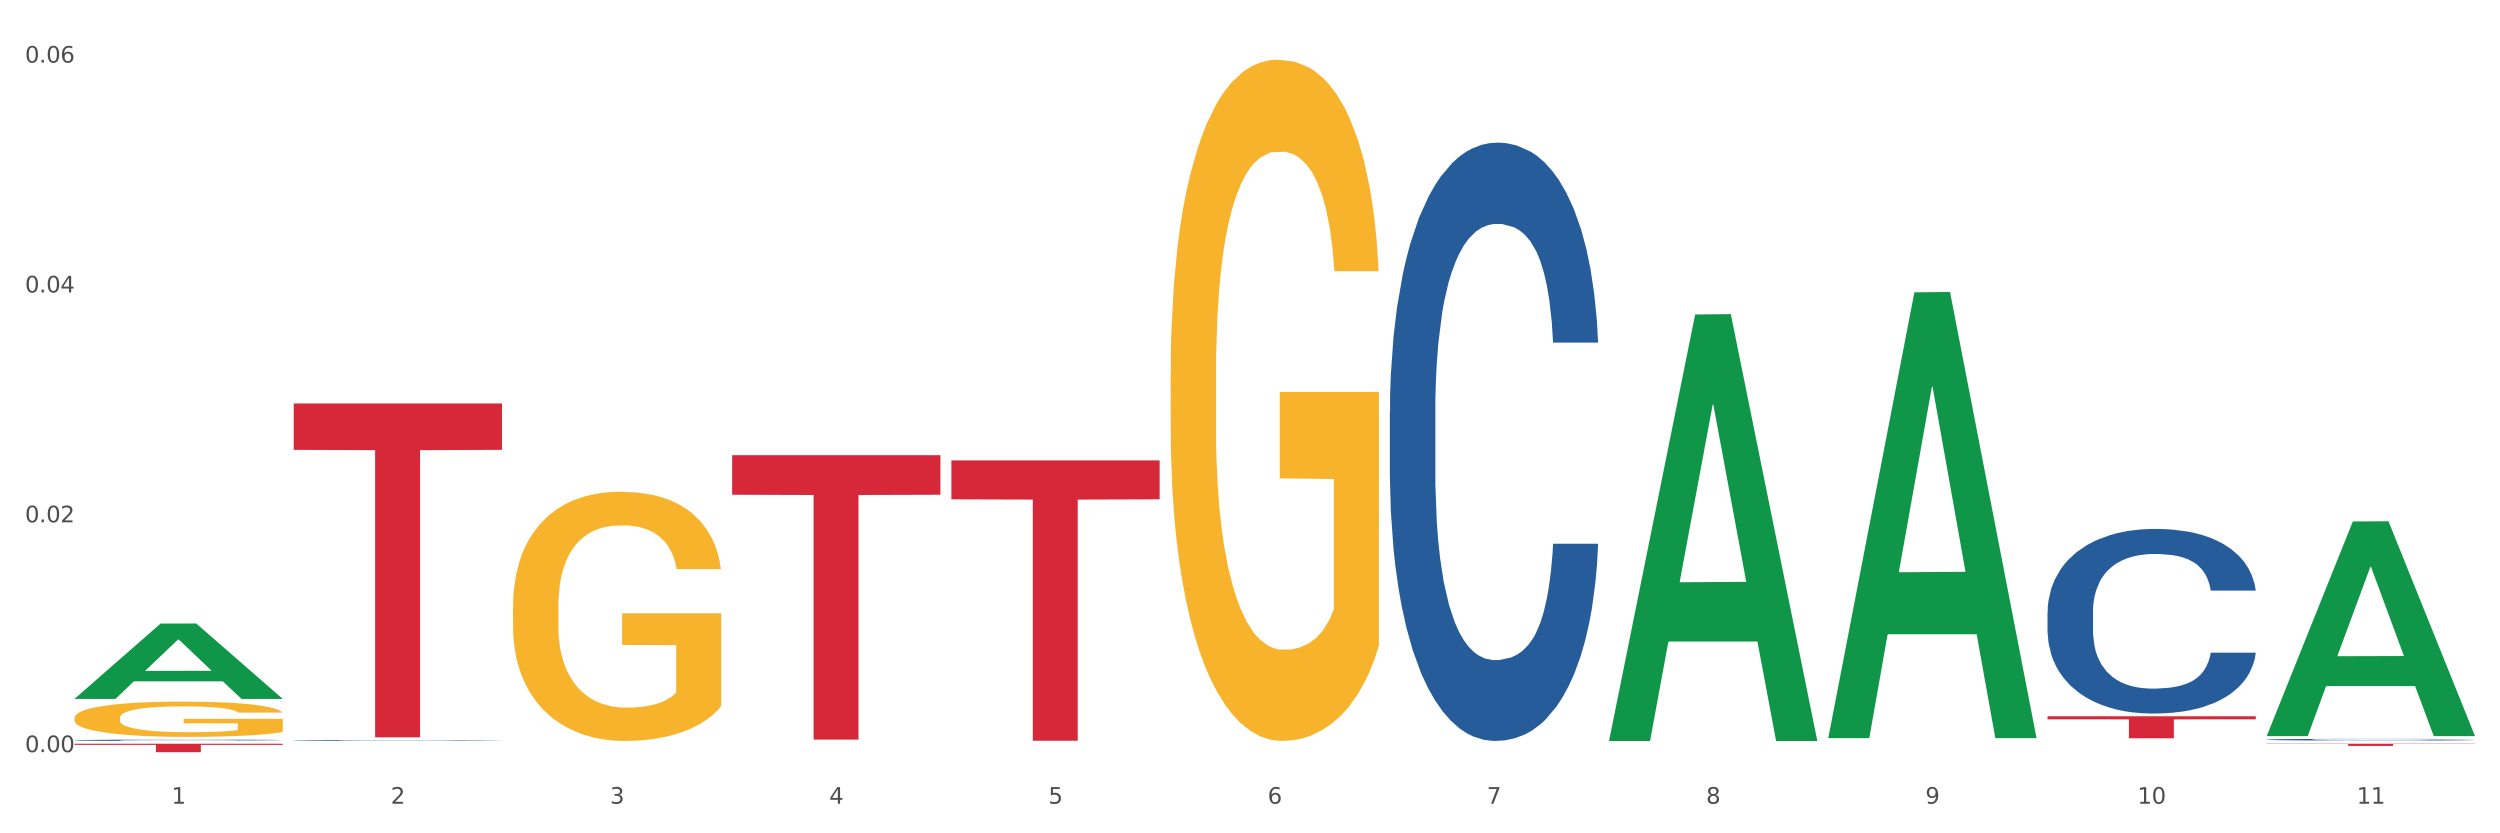
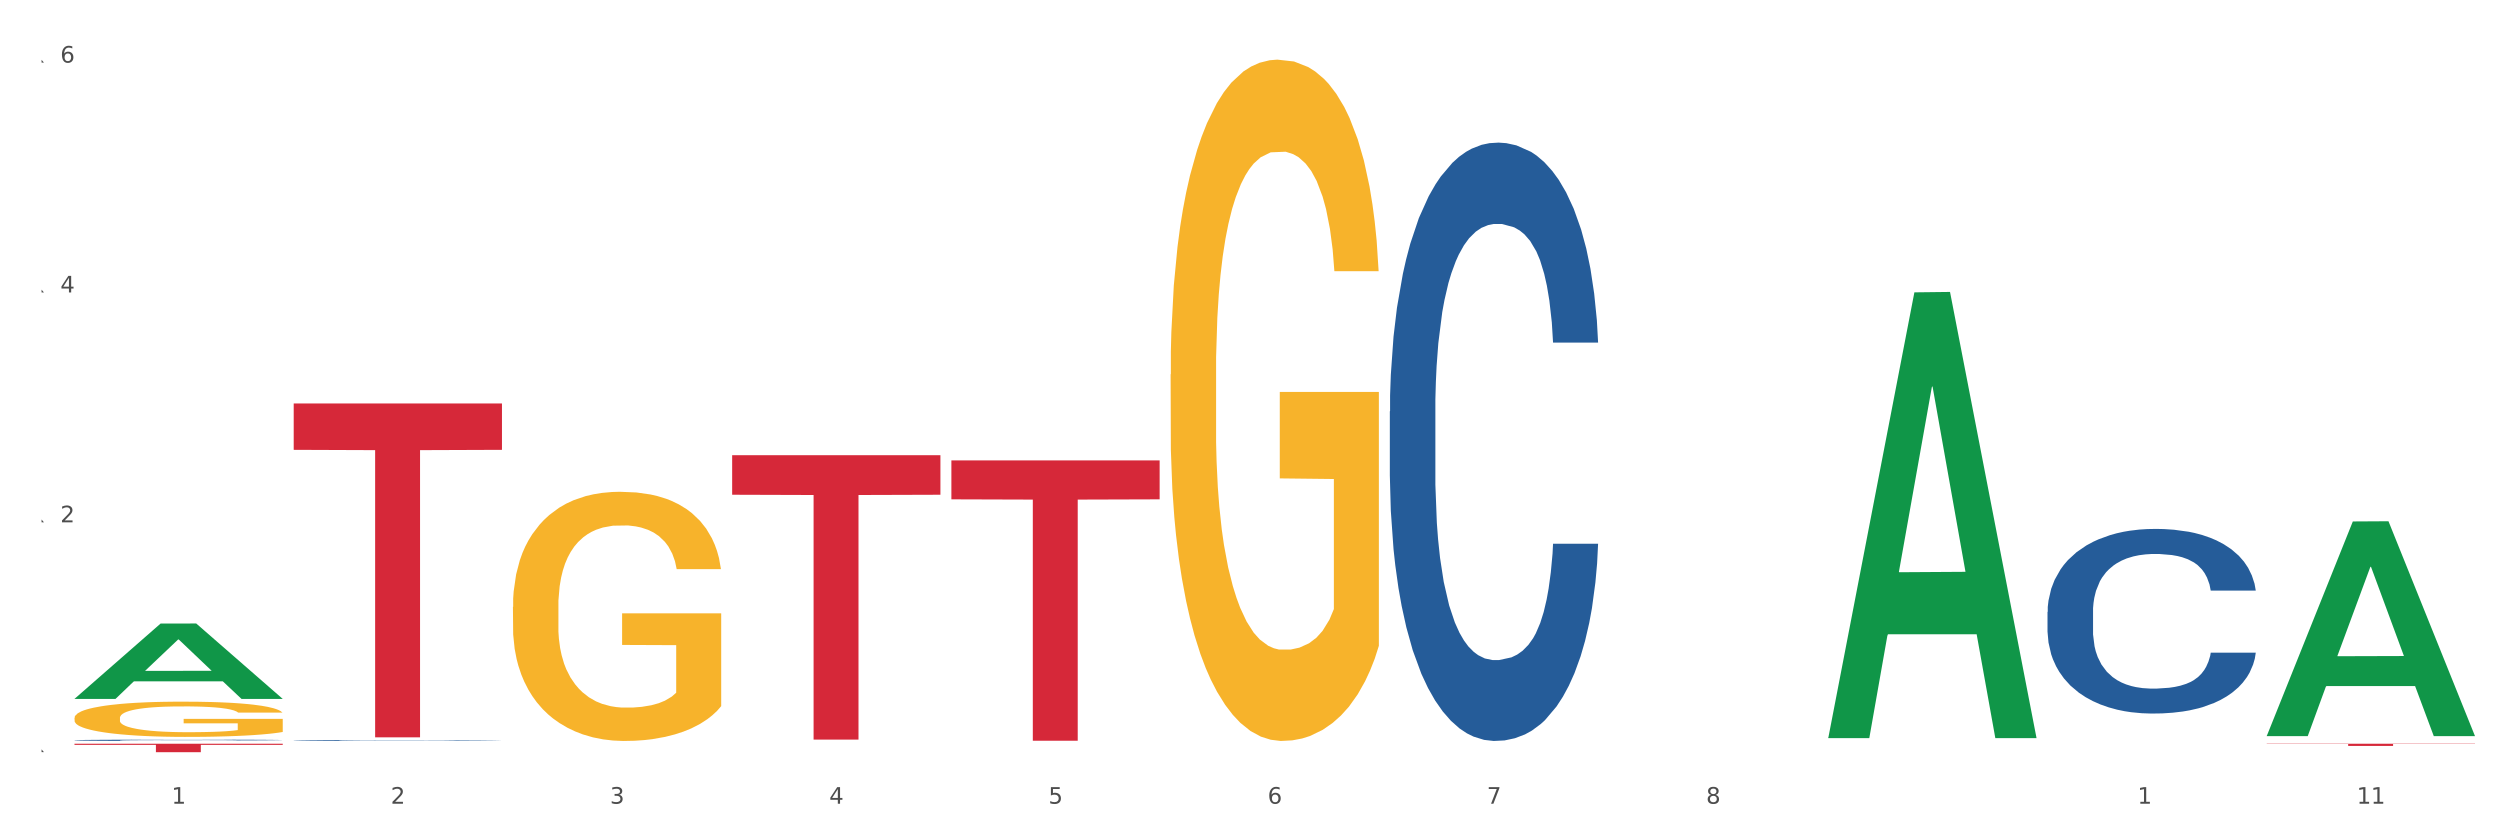
<svg xmlns="http://www.w3.org/2000/svg" xmlns:xlink="http://www.w3.org/1999/xlink" width="1080pt" height="360pt" viewBox="0 0 1080 360" version="1.1">
  <rect x="0" y="0" width="1080" height="360" fill="#333333" stroke="none" />
  <defs>
    <style type="text/css">*{stroke-linejoin: round; stroke-linecap: butt}</style>
  </defs>
  <g id="figure_1">
    <g id="patch_1">
      <path d="M 0 360  L 1080 360  L 1080 0  L 0 0  z " style="fill: #ffffff; stroke: #ffffff; stroke-linejoin: miter" />
    </g>
    <g id="axes_1">
      <g id="matplotlib.axis_1">
        <g id="xtick_1">
          <g id="text_1">
            <g style="fill: #4d4d4d" transform="translate(74.106 347.204) scale(0.096 -0.096)">
              <defs>
                <path id="DejaVuSans-31" d="M 794 531  L 1825 531  L 1825 4091  L 703 3866  L 703 4441  L 1819 4666  L 2450 4666  L 2450 531  L 3481 531  L 3481 0  L 794 0  L 794 531  z " transform="scale(0.016)" />
              </defs>
              <use xlink:href="#DejaVuSans-31" />
            </g>
          </g>
        </g>
        <g id="xtick_2">
          <g id="text_2">
            <g style="fill: #4d4d4d" transform="translate(168.812 347.204) scale(0.096 -0.096)">
              <defs>
                <path id="DejaVuSans-32" d="M 1228 531  L 3431 531  L 3431 0  L 469 0  L 469 531  Q 828 903 1448 1529  Q 2069 2156 2228 2338  Q 2531 2678 2651 2914  Q 2772 3150 2772 3378  Q 2772 3750 2511 3984  Q 2250 4219 1831 4219  Q 1534 4219 1204 4116  Q 875 4013 500 3803  L 500 4441  Q 881 4594 1212 4672  Q 1544 4750 1819 4750  Q 2544 4750 2975 4387  Q 3406 4025 3406 3419  Q 3406 3131 3298 2873  Q 3191 2616 2906 2266  Q 2828 2175 2409 1742  Q 1991 1309 1228 531  z " transform="scale(0.016)" />
              </defs>
              <use xlink:href="#DejaVuSans-32" />
            </g>
          </g>
        </g>
        <g id="xtick_3">
          <g id="text_3">
            <g style="fill: #4d4d4d" transform="translate(263.517 347.204) scale(0.096 -0.096)">
              <defs>
                <path id="DejaVuSans-33" d="M 2597 2516  Q 3050 2419 3304 2112  Q 3559 1806 3559 1356  Q 3559 666 3084 287  Q 2609 -91 1734 -91  Q 1441 -91 1130 -33  Q 819 25 488 141  L 488 750  Q 750 597 1062 519  Q 1375 441 1716 441  Q 2309 441 2620 675  Q 2931 909 2931 1356  Q 2931 1769 2642 2001  Q 2353 2234 1838 2234  L 1294 2234  L 1294 2753  L 1863 2753  Q 2328 2753 2575 2939  Q 2822 3125 2822 3475  Q 2822 3834 2567 4026  Q 2313 4219 1838 4219  Q 1578 4219 1281 4162  Q 984 4106 628 3988  L 628 4550  Q 988 4650 1302 4700  Q 1616 4750 1894 4750  Q 2613 4750 3031 4423  Q 3450 4097 3450 3541  Q 3450 3153 3228 2886  Q 3006 2619 2597 2516  z " transform="scale(0.016)" />
              </defs>
              <use xlink:href="#DejaVuSans-33" />
            </g>
          </g>
        </g>
        <g id="xtick_4">
          <g id="text_4">
            <g style="fill: #4d4d4d" transform="translate(358.223 347.204) scale(0.096 -0.096)">
              <defs>
                <path id="DejaVuSans-34" d="M 2419 4116  L 825 1625  L 2419 1625  L 2419 4116  z M 2253 4666  L 3047 4666  L 3047 1625  L 3713 1625  L 3713 1100  L 3047 1100  L 3047 0  L 2419 0  L 2419 1100  L 313 1100  L 313 1709  L 2253 4666  z " transform="scale(0.016)" />
              </defs>
              <use xlink:href="#DejaVuSans-34" />
            </g>
          </g>
        </g>
        <g id="xtick_5">
          <g id="text_5">
            <g style="fill: #4d4d4d" transform="translate(452.928 347.204) scale(0.096 -0.096)">
              <defs>
                <path id="DejaVuSans-35" d="M 691 4666  L 3169 4666  L 3169 4134  L 1269 4134  L 1269 2991  Q 1406 3038 1543 3061  Q 1681 3084 1819 3084  Q 2600 3084 3056 2656  Q 3513 2228 3513 1497  Q 3513 744 3044 326  Q 2575 -91 1722 -91  Q 1428 -91 1123 -41  Q 819 9 494 109  L 494 744  Q 775 591 1075 516  Q 1375 441 1709 441  Q 2250 441 2565 725  Q 2881 1009 2881 1497  Q 2881 1984 2565 2268  Q 2250 2553 1709 2553  Q 1456 2553 1204 2497  Q 953 2441 691 2322  L 691 4666  z " transform="scale(0.016)" />
              </defs>
              <use xlink:href="#DejaVuSans-35" />
            </g>
          </g>
        </g>
        <g id="xtick_6">
          <g id="text_6">
            <g style="fill: #4d4d4d" transform="translate(547.634 347.204) scale(0.096 -0.096)">
              <defs>
                <path id="DejaVuSans-36" d="M 2113 2584  Q 1688 2584 1439 2293  Q 1191 2003 1191 1497  Q 1191 994 1439 701  Q 1688 409 2113 409  Q 2538 409 2786 701  Q 3034 994 3034 1497  Q 3034 2003 2786 2293  Q 2538 2584 2113 2584  z M 3366 4563  L 3366 3988  Q 3128 4100 2886 4159  Q 2644 4219 2406 4219  Q 1781 4219 1451 3797  Q 1122 3375 1075 2522  Q 1259 2794 1537 2939  Q 1816 3084 2150 3084  Q 2853 3084 3261 2657  Q 3669 2231 3669 1497  Q 3669 778 3244 343  Q 2819 -91 2113 -91  Q 1303 -91 875 529  Q 447 1150 447 2328  Q 447 3434 972 4092  Q 1497 4750 2381 4750  Q 2619 4750 2861 4703  Q 3103 4656 3366 4563  z " transform="scale(0.016)" />
              </defs>
              <use xlink:href="#DejaVuSans-36" />
            </g>
          </g>
        </g>
        <g id="xtick_7">
          <g id="text_7">
            <g style="fill: #4d4d4d" transform="translate(642.339 347.204) scale(0.096 -0.096)">
              <defs>
                <path id="DejaVuSans-37" d="M 525 4666  L 3525 4666  L 3525 4397  L 1831 0  L 1172 0  L 2766 4134  L 525 4134  L 525 4666  z " transform="scale(0.016)" />
              </defs>
              <use xlink:href="#DejaVuSans-37" />
            </g>
          </g>
        </g>
        <g id="xtick_8">
          <g id="text_8">
            <g style="fill: #4d4d4d" transform="translate(737.044 347.204) scale(0.096 -0.096)">
              <defs>
                <path id="DejaVuSans-38" d="M 2034 2216  Q 1584 2216 1326 1975  Q 1069 1734 1069 1313  Q 1069 891 1326 650  Q 1584 409 2034 409  Q 2484 409 2743 651  Q 3003 894 3003 1313  Q 3003 1734 2745 1975  Q 2488 2216 2034 2216  z M 1403 2484  Q 997 2584 770 2862  Q 544 3141 544 3541  Q 544 4100 942 4425  Q 1341 4750 2034 4750  Q 2731 4750 3128 4425  Q 3525 4100 3525 3541  Q 3525 3141 3298 2862  Q 3072 2584 2669 2484  Q 3125 2378 3379 2068  Q 3634 1759 3634 1313  Q 3634 634 3220 271  Q 2806 -91 2034 -91  Q 1263 -91 848 271  Q 434 634 434 1313  Q 434 1759 690 2068  Q 947 2378 1403 2484  z M 1172 3481  Q 1172 3119 1398 2916  Q 1625 2713 2034 2713  Q 2441 2713 2670 2916  Q 2900 3119 2900 3481  Q 2900 3844 2670 4047  Q 2441 4250 2034 4250  Q 1625 4250 1398 4047  Q 1172 3844 1172 3481  z " transform="scale(0.016)" />
              </defs>
              <use xlink:href="#DejaVuSans-38" />
            </g>
          </g>
        </g>
        <g id="xtick_9">
          <g id="text_9">
            <g style="fill: #4d4d4d" transform="translate(831.75 347.204) scale(0.096 -0.096)">
              <defs>
-                 <path id="DejaVuSans-39" d="M 703 97  L 703 672  Q 941 559 1184 500  Q 1428 441 1663 441  Q 2288 441 2617 861  Q 2947 1281 2994 2138  Q 2813 1869 2534 1725  Q 2256 1581 1919 1581  Q 1219 1581 811 2004  Q 403 2428 403 3163  Q 403 3881 828 4315  Q 1253 4750 1959 4750  Q 2769 4750 3195 4129  Q 3622 3509 3622 2328  Q 3622 1225 3098 567  Q 2575 -91 1691 -91  Q 1453 -91 1209 -44  Q 966 3 703 97  z M 1959 2075  Q 2384 2075 2632 2365  Q 2881 2656 2881 3163  Q 2881 3666 2632 3958  Q 2384 4250 1959 4250  Q 1534 4250 1286 3958  Q 1038 3666 1038 3163  Q 1038 2656 1286 2365  Q 1534 2075 1959 2075  z " transform="scale(0.016)" />
-               </defs>
+                 </defs>
              <use xlink:href="#DejaVuSans-39" />
            </g>
          </g>
        </g>
        <g id="xtick_10">
          <g id="text_10">
            <g style="fill: #4d4d4d" transform="translate(923.401 347.204) scale(0.096 -0.096)">
              <defs>
-                 <path id="DejaVuSans-30" d="M 2034 4250  Q 1547 4250 1301 3770  Q 1056 3291 1056 2328  Q 1056 1369 1301 889  Q 1547 409 2034 409  Q 2525 409 2770 889  Q 3016 1369 3016 2328  Q 3016 3291 2770 3770  Q 2525 4250 2034 4250  z M 2034 4750  Q 2819 4750 3233 4129  Q 3647 3509 3647 2328  Q 3647 1150 3233 529  Q 2819 -91 2034 -91  Q 1250 -91 836 529  Q 422 1150 422 2328  Q 422 3509 836 4129  Q 1250 4750 2034 4750  z " transform="scale(0.016)" />
-               </defs>
+                 </defs>
              <use xlink:href="#DejaVuSans-31" />
              <use xlink:href="#DejaVuSans-30" transform="translate(63.623 0)" />
            </g>
          </g>
        </g>
        <g id="xtick_11">
          <g id="text_11">
            <g style="fill: #4d4d4d" transform="translate(1018.107 347.204) scale(0.096 -0.096)">
              <use xlink:href="#DejaVuSans-31" />
              <use xlink:href="#DejaVuSans-31" transform="translate(63.623 0)" />
            </g>
          </g>
        </g>
        <g id="xtick_12" />
        <g id="xtick_13" />
        <g id="xtick_14" />
        <g id="xtick_15" />
        <g id="xtick_16" />
        <g id="xtick_17" />
        <g id="xtick_18" />
        <g id="xtick_19" />
        <g id="xtick_20" />
        <g id="xtick_21" />
      </g>
      <g id="matplotlib.axis_2">
        <g id="ytick_1">
          <g id="text_12">
            <g style="fill: #4d4d4d" transform="translate(10.8 324.93) scale(0.096 -0.096)">
              <defs>
-                 <path id="DejaVuSans-2e" d="M 684 794  L 1344 794  L 1344 0  L 684 0  L 684 794  z " transform="scale(0.016)" />
+                 <path id="DejaVuSans-2e" d="M 684 794  L 1344 0  L 684 0  L 684 794  z " transform="scale(0.016)" />
              </defs>
              <use xlink:href="#DejaVuSans-30" />
              <use xlink:href="#DejaVuSans-2e" transform="translate(63.623 0)" />
              <use xlink:href="#DejaVuSans-30" transform="translate(95.41 0)" />
              <use xlink:href="#DejaVuSans-30" transform="translate(159.033 0)" />
            </g>
          </g>
        </g>
        <g id="ytick_2">
          <g id="text_13">
            <g style="fill: #4d4d4d" transform="translate(10.8 225.637) scale(0.096 -0.096)">
              <use xlink:href="#DejaVuSans-30" />
              <use xlink:href="#DejaVuSans-2e" transform="translate(63.623 0)" />
              <use xlink:href="#DejaVuSans-30" transform="translate(95.41 0)" />
              <use xlink:href="#DejaVuSans-32" transform="translate(159.033 0)" />
            </g>
          </g>
        </g>
        <g id="ytick_3">
          <g id="text_14">
            <g style="fill: #4d4d4d" transform="translate(10.8 126.344) scale(0.096 -0.096)">
              <use xlink:href="#DejaVuSans-30" />
              <use xlink:href="#DejaVuSans-2e" transform="translate(63.623 0)" />
              <use xlink:href="#DejaVuSans-30" transform="translate(95.41 0)" />
              <use xlink:href="#DejaVuSans-34" transform="translate(159.033 0)" />
            </g>
          </g>
        </g>
        <g id="ytick_4">
          <g id="text_15">
            <g style="fill: #4d4d4d" transform="translate(10.8 27.051) scale(0.096 -0.096)">
              <use xlink:href="#DejaVuSans-30" />
              <use xlink:href="#DejaVuSans-2e" transform="translate(63.623 0)" />
              <use xlink:href="#DejaVuSans-30" transform="translate(95.41 0)" />
              <use xlink:href="#DejaVuSans-36" transform="translate(159.033 0)" />
            </g>
          </g>
        </g>
        <g id="ytick_5" />
        <g id="ytick_6" />
        <g id="ytick_7" />
      </g>
      <g id="PolyCollection_1">
        <path d="M 32.175 301.873  L 32.268 301.842  L 69.369 269.377  L 84.766 269.347  L 122.145 301.934  L 104.337 301.934  L 96.267 294.346  L 57.96 294.346  L 57.682 294.468  L 49.891 301.934  L 32.175 301.934  L 32.175 301.873  L 62.783 289.817  L 91.444 289.787  L 77.253 276.293  L 77.067 276.231  L 76.882 276.323  L 62.691 289.787  L 62.783 289.817  L 32.175 301.873  z " clip-path="url(#p6d602a27f5)" style="fill: #109648" />
        <path d="M 221.586 262.193  L 221.692 262.095  L 221.692 258.556  L 221.905 255.508  L 222.967 248.134  L 224.56 242.039  L 225.729 238.794  L 226.897 236.14  L 228.278 233.485  L 229.978 230.732  L 233.058 226.701  L 234.97 224.637  L 237.307 222.474  L 241.556 219.328  L 244.636 217.558  L 247.823 216.083  L 253.028 214.314  L 256.427 213.527  L 260.038 212.937  L 264.394 212.544  L 267.686 212.446  L 274.91 212.741  L 281.07 213.625  L 284.045 214.314  L 287.869 215.493  L 289.887 216.28  L 293.18 217.853  L 296.579 219.918  L 298.916 221.687  L 302.421 225.03  L 305.077 228.373  L 307.52 232.502  L 308.794 235.353  L 309.75 238.008  L 310.6 241.055  L 311.45 245.873  L 292.33 245.873  L 291.586 242.432  L 290.418 239.187  L 288.718 236.041  L 287.231 234.075  L 284.682 231.617  L 282.345 230.044  L 279.902 228.864  L 276.928 227.881  L 274.591 227.39  L 271.298 226.996  L 264.818 227.095  L 260.463 227.881  L 257.489 228.864  L 255.577 229.749  L 253.878 230.732  L 251.966 232.109  L 249.735 234.173  L 248.142 236.041  L 246.548 238.401  L 245.274 240.761  L 244.105 243.513  L 243.149 246.463  L 242.406 249.511  L 241.768 253.247  L 241.237 259.44  L 241.237 272.91  L 241.45 275.957  L 241.981 279.988  L 242.618 283.036  L 243.68 286.674  L 244.636 289.132  L 246.442 292.671  L 248.46 295.62  L 250.054 297.488  L 251.647 299.061  L 254.409 301.224  L 257.489 302.994  L 260.145 304.076  L 263.756 305.059  L 266.199 305.452  L 268.324 305.649  L 273.529 305.649  L 277.246 305.354  L 281.389 304.665  L 284.576 303.781  L 287.231 302.699  L 290.206 300.929  L 292.118 299.258  L 292.118 278.71  L 268.749 278.612  L 268.749 264.946  L 311.556 264.946  L 311.556 305.059  L 309.75 307.123  L 307.732 308.991  L 305.608 310.663  L 302.421 312.727  L 298.597 314.694  L 295.198 316.07  L 291.586 317.25  L 287.338 318.331  L 281.814 319.314  L 278.415 319.708  L 274.166 320.003  L 269.174 320.101  L 264.818 319.904  L 260.57 319.413  L 256.108 318.528  L 251.753 317.25  L 248.46 315.972  L 245.167 314.399  L 241.662 312.334  L 238.9 310.368  L 236.776 308.598  L 234.439 306.337  L 231.89 303.387  L 229.978 300.733  L 228.278 297.98  L 226.472 294.441  L 225.198 291.393  L 223.923 287.559  L 223.179 284.707  L 222.33 280.283  L 221.692 274.089  L 221.586 262.193  z " clip-path="url(#p6d602a27f5)" style="fill: #f7b32b" />
        <path d="M 505.702 161.775  L 505.809 161.506  L 505.809 151.829  L 506.021 143.496  L 507.083 123.336  L 508.677 106.67  L 509.845 97.799  L 511.014 90.541  L 512.394 83.284  L 514.094 75.757  L 517.174 64.736  L 519.086 59.091  L 521.423 53.178  L 525.672 44.576  L 528.753 39.737  L 531.939 35.705  L 537.144 30.867  L 540.543 28.716  L 544.155 27.104  L 548.51 26.028  L 551.803 25.759  L 559.026 26.566  L 565.187 28.985  L 568.161 30.867  L 571.985 34.092  L 574.003 36.243  L 577.296 40.544  L 580.695 46.189  L 583.032 51.027  L 586.537 60.167  L 589.193 69.306  L 591.636 80.596  L 592.911 88.391  L 593.867 95.649  L 594.717 103.982  L 595.566 117.153  L 576.446 117.153  L 575.703 107.745  L 574.534 98.874  L 572.835 90.273  L 571.348 84.897  L 568.798 78.176  L 566.461 73.876  L 564.018 70.65  L 561.044 67.962  L 558.707 66.618  L 555.414 65.543  L 548.935 65.811  L 544.58 67.962  L 541.606 70.65  L 539.694 73.069  L 537.994 75.757  L 536.082 79.52  L 533.851 85.165  L 532.258 90.273  L 530.665 96.724  L 529.39 103.175  L 528.222 110.702  L 527.266 118.766  L 526.522 127.099  L 525.885 137.314  L 525.354 154.248  L 525.354 191.075  L 525.566 199.408  L 526.097 210.429  L 526.734 218.761  L 527.797 228.707  L 528.753 235.427  L 530.558 245.104  L 532.577 253.168  L 534.17 258.276  L 535.763 262.577  L 538.525 268.49  L 541.606 273.329  L 544.261 276.286  L 547.873 278.974  L 550.316 280.049  L 552.44 280.587  L 557.645 280.587  L 561.363 279.78  L 565.505 277.899  L 568.692 275.479  L 571.348 272.522  L 574.322 267.684  L 576.234 263.114  L 576.234 206.934  L 552.865 206.665  L 552.865 169.301  L 595.673 169.301  L 595.673 278.974  L 593.867 284.619  L 591.849 289.726  L 589.724 294.296  L 586.537 299.941  L 582.713 305.317  L 579.314 309.08  L 575.703 312.306  L 571.454 315.262  L 565.93 317.95  L 562.531 319.026  L 558.282 319.832  L 553.29 320.101  L 548.935 319.563  L 544.686 318.219  L 540.225 315.8  L 535.87 312.306  L 532.577 308.811  L 529.284 304.51  L 525.778 298.865  L 523.017 293.489  L 520.892 288.651  L 518.555 282.468  L 516.006 274.404  L 514.094 267.146  L 512.394 259.62  L 510.589 249.943  L 509.314 241.61  L 508.039 231.126  L 507.296 223.331  L 506.446 211.235  L 505.809 194.3  L 505.702 161.775  z " clip-path="url(#p6d602a27f5)" style="fill: #f7b32b" />
        <path d="M 32.175 321.283  L 122.145 321.283  L 122.145 321.793  L 86.754 321.796  L 86.754 324.95  L 67.353 324.95  L 67.353 321.796  L 32.175 321.793  L 32.175 321.286  L 32.175 321.283  z " clip-path="url(#p6d602a27f5)" style="fill: #d62839" />
        <path d="M 126.88 174.284  L 216.851 174.284  L 216.851 194.328  L 181.46 194.463  L 181.46 318.519  L 162.058 318.519  L 162.058 194.463  L 126.88 194.328  L 126.88 174.419  L 126.88 174.284  z " clip-path="url(#p6d602a27f5)" style="fill: #d62839" />
        <path d="M 316.291 196.654  L 406.262 196.654  L 406.262 213.728  L 370.871 213.843  L 370.871 319.513  L 351.469 319.513  L 351.469 213.843  L 316.291 213.728  L 316.291 196.77  L 316.291 196.654  z " clip-path="url(#p6d602a27f5)" style="fill: #d62839" />
        <path d="M 410.997 198.881  L 500.967 198.881  L 500.967 215.713  L 465.576 215.827  L 465.576 319.999  L 446.175 319.999  L 446.175 215.827  L 410.997 215.713  L 410.997 198.995  L 410.997 198.881  z " clip-path="url(#p6d602a27f5)" style="fill: #d62839" />
-         <path d="M 884.524 309.441  L 974.495 309.441  L 974.495 310.76  L 939.103 310.769  L 939.103 318.935  L 919.702 318.935  L 919.702 310.769  L 884.524 310.76  L 884.524 309.45  L 884.524 309.441  z " clip-path="url(#p6d602a27f5)" style="fill: #d62839" />
        <path d="M 979.23 321.283  L 1069.2 321.283  L 1069.2 321.417  L 1033.809 321.418  L 1033.809 322.25  L 1014.408 322.25  L 1014.408 321.418  L 979.23 321.417  L 979.23 321.284  L 979.23 321.283  z " clip-path="url(#p6d602a27f5)" style="fill: #d62839" />
        <path d="M 32.175 310.152  L 32.281 310.138  L 32.281 309.637  L 32.494 309.206  L 33.556 308.164  L 35.149 307.301  L 36.318 306.843  L 37.486 306.467  L 38.867 306.092  L 40.567 305.702  L 43.647 305.132  L 45.559 304.84  L 47.896 304.534  L 52.145 304.089  L 55.225 303.839  L 58.412 303.631  L 63.617 303.38  L 67.016 303.269  L 70.627 303.186  L 74.983 303.13  L 78.275 303.116  L 85.499 303.158  L 91.659 303.283  L 94.634 303.38  L 98.458 303.547  L 100.476 303.658  L 103.769 303.881  L 107.168 304.173  L 109.505 304.423  L 113.01 304.896  L 115.666 305.369  L 118.109 305.953  L 119.383 306.356  L 120.339 306.731  L 121.189 307.162  L 122.039 307.844  L 102.919 307.844  L 102.175 307.357  L 101.007 306.898  L 99.307 306.453  L 97.82 306.175  L 95.271 305.828  L 92.934 305.605  L 90.491 305.438  L 87.517 305.299  L 85.18 305.23  L 81.887 305.174  L 75.407 305.188  L 71.052 305.299  L 68.078 305.438  L 66.166 305.563  L 64.467 305.702  L 62.555 305.897  L 60.324 306.189  L 58.731 306.453  L 57.137 306.787  L 55.863 307.121  L 54.694 307.51  L 53.738 307.927  L 52.995 308.358  L 52.357 308.887  L 51.826 309.763  L 51.826 311.668  L 52.039 312.099  L 52.57 312.669  L 53.207 313.1  L 54.269 313.614  L 55.225 313.962  L 57.031 314.462  L 59.049 314.879  L 60.643 315.144  L 62.236 315.366  L 64.998 315.672  L 68.078 315.922  L 70.734 316.075  L 74.345 316.214  L 76.788 316.27  L 78.913 316.298  L 84.118 316.298  L 87.835 316.256  L 91.978 316.159  L 95.165 316.034  L 97.82 315.881  L 100.795 315.63  L 102.707 315.394  L 102.707 312.488  L 79.338 312.474  L 79.338 310.541  L 122.145 310.541  L 122.145 316.214  L 120.339 316.506  L 118.321 316.771  L 116.197 317.007  L 113.01 317.299  L 109.186 317.577  L 105.787 317.772  L 102.175 317.939  L 97.927 318.091  L 92.403 318.231  L 89.004 318.286  L 84.755 318.328  L 79.763 318.342  L 75.407 318.314  L 71.159 318.244  L 66.697 318.119  L 62.342 317.939  L 59.049 317.758  L 55.756 317.535  L 52.251 317.243  L 49.489 316.965  L 47.365 316.715  L 45.028 316.395  L 42.479 315.978  L 40.567 315.603  L 38.867 315.213  L 37.061 314.713  L 35.787 314.282  L 34.512 313.739  L 33.768 313.336  L 32.919 312.71  L 32.281 311.834  L 32.175 310.152  z " clip-path="url(#p6d602a27f5)" style="fill: #f7b32b" />
        <path d="M 884.524 264.328  L 884.631 264.256  L 884.631 262.216  L 884.95 259.447  L 886.12 254.348  L 887.608 250.486  L 890.161 245.969  L 891.543 244.075  L 893.351 241.963  L 897.073 238.538  L 901.327 235.624  L 904.305 234.022  L 906.538 233.002  L 911.537 231.18  L 914.408 230.379  L 917.386 229.723  L 919.938 229.286  L 924.192 228.776  L 927.595 228.558  L 931.53 228.485  L 934.827 228.558  L 939.187 228.849  L 945.568 229.723  L 948.014 230.233  L 951.311 231.107  L 954.714 232.273  L 957.479 233.439  L 960.669 235.114  L 963.966 237.3  L 967.157 240.068  L 969.39 242.618  L 971.198 245.314  L 972.793 248.592  L 973.963 252.162  L 974.495 255.149  L 955.033 255.149  L 954.501 252.453  L 953.438 249.539  L 952.374 247.572  L 951.204 245.969  L 949.396 244.148  L 947.801 242.982  L 945.143 241.598  L 942.697 240.724  L 940.676 240.214  L 938.23 239.777  L 933.019 239.34  L 929.297 239.34  L 926.957 239.486  L 924.086 239.85  L 921.64 240.36  L 918.768 241.234  L 916.535 242.181  L 914.302 243.42  L 913.026 244.294  L 911.111 245.897  L 909.835 247.208  L 908.134 249.466  L 907.176 251.069  L 905.475 255.222  L 904.73 258.282  L 904.411 260.394  L 904.199 262.726  L 904.199 274.091  L 904.837 279.19  L 905.368 281.376  L 906.219 283.853  L 907.814 287.058  L 910.154 290.191  L 912.6 292.45  L 914.621 293.834  L 916.535 294.854  L 918.449 295.655  L 920.789 296.384  L 922.703 296.821  L 925.575 297.258  L 928.978 297.476  L 931.636 297.476  L 937.06 297.112  L 939.506 296.748  L 941.846 296.238  L 944.398 295.437  L 946.419 294.562  L 947.589 293.907  L 949.503 292.522  L 950.992 291.065  L 952.268 289.39  L 953.119 287.933  L 954.076 285.747  L 954.82 283.27  L 955.033 281.959  L 974.495 281.959  L 974.069 284.581  L 973.325 287.131  L 971.836 290.555  L 970.666 292.522  L 968.858 294.927  L 966.944 296.966  L 964.285 299.225  L 961.839 300.9  L 959.287 302.358  L 956.522 303.669  L 951.523 305.49  L 949.715 306  L 945.887 306.874  L 942.909 307.384  L 938.549 307.894  L 934.082 308.186  L 929.403 308.259  L 925.256 308.113  L 920.683 307.676  L 917.811 307.239  L 914.621 306.583  L 910.899 305.563  L 907.389 304.325  L 904.092 302.868  L 901.008 301.192  L 898.137 299.298  L 894.415 296.165  L 891.65 293.105  L 889.629 290.264  L 888.246 287.86  L 886.864 284.8  L 886.12 282.687  L 884.95 277.588  L 884.524 272.852  L 884.524 264.328  z " clip-path="url(#p6d602a27f5)" style="fill: #255c99" />
        <path d="M 600.408 177.752  L 600.514 177.516  L 600.514 170.906  L 600.833 161.935  L 602.003 145.41  L 603.492 132.899  L 606.044 118.262  L 607.427 112.125  L 609.235 105.279  L 612.957 94.183  L 617.211 84.741  L 620.189 79.547  L 622.422 76.242  L 627.42 70.34  L 630.292 67.744  L 633.269 65.619  L 635.822 64.203  L 640.076 62.55  L 643.479 61.842  L 647.414 61.606  L 650.71 61.842  L 655.071 62.786  L 661.451 65.619  L 663.897 67.272  L 667.194 70.104  L 670.597 73.881  L 673.362 77.659  L 676.553 83.088  L 679.85 90.17  L 683.04 99.141  L 685.273 107.403  L 687.081 116.138  L 688.677 126.761  L 689.846 138.328  L 690.378 148.007  L 670.916 148.007  L 670.385 139.272  L 669.321 129.83  L 668.258 123.456  L 667.088 118.262  L 665.28 112.361  L 663.685 108.584  L 661.026 104.098  L 658.58 101.265  L 656.559 99.613  L 654.113 98.197  L 648.902 96.78  L 645.18 96.78  L 642.841 97.252  L 639.969 98.433  L 637.523 100.085  L 634.652 102.918  L 632.419 105.987  L 630.185 110  L 628.909 112.833  L 626.995 118.026  L 625.719 122.275  L 624.017 129.594  L 623.06 134.787  L 621.358 148.243  L 620.614 158.158  L 620.295 165.004  L 620.082 172.558  L 620.082 209.385  L 620.72 225.91  L 621.252 232.992  L 622.103 241.018  L 623.698 251.405  L 626.038 261.556  L 628.484 268.874  L 630.504 273.359  L 632.419 276.664  L 634.333 279.261  L 636.672 281.622  L 638.587 283.038  L 641.458 284.455  L 644.861 285.163  L 647.52 285.163  L 652.944 283.982  L 655.39 282.802  L 657.729 281.15  L 660.282 278.553  L 662.302 275.72  L 663.472 273.595  L 665.386 269.11  L 666.875 264.389  L 668.151 258.959  L 669.002 254.238  L 669.959 247.156  L 670.704 239.129  L 670.916 234.88  L 690.378 234.88  L 689.953 243.379  L 689.208 251.641  L 687.719 262.736  L 686.55 269.11  L 684.742 276.9  L 682.827 283.51  L 680.169 290.828  L 677.723 296.258  L 675.17 300.979  L 672.405 305.229  L 667.407 311.13  L 665.599 312.783  L 661.771 315.616  L 658.793 317.268  L 654.433 318.921  L 649.966 319.865  L 645.287 320.101  L 641.139 319.629  L 636.566 318.212  L 633.695 316.796  L 630.504 314.671  L 626.782 311.366  L 623.273 307.353  L 619.976 302.632  L 616.892 297.202  L 614.02 291.065  L 610.298 280.914  L 607.533 270.999  L 605.513 261.792  L 604.13 254.002  L 602.748 244.087  L 602.003 237.241  L 600.833 220.716  L 600.408 205.372  L 600.408 177.752  z " clip-path="url(#p6d602a27f5)" style="fill: #255c99" />
        <path d="M 126.88 319.881  L 126.987 319.881  L 126.987 319.87  L 127.306 319.856  L 128.476 319.831  L 129.965 319.812  L 132.517 319.789  L 133.899 319.779  L 135.707 319.769  L 139.43 319.752  L 143.683 319.737  L 146.661 319.729  L 148.894 319.724  L 153.893 319.715  L 156.764 319.711  L 159.742 319.708  L 162.294 319.705  L 166.548 319.703  L 169.951 319.702  L 173.886 319.701  L 177.183 319.702  L 181.543 319.703  L 187.924 319.708  L 190.37 319.71  L 193.667 319.714  L 197.07 319.72  L 199.835 319.726  L 203.025 319.735  L 206.322 319.746  L 209.513 319.759  L 211.746 319.772  L 213.554 319.786  L 215.149 319.802  L 216.319 319.82  L 216.851 319.835  L 197.389 319.835  L 196.857 319.821  L 195.794 319.807  L 194.73 319.797  L 193.561 319.789  L 191.753 319.78  L 190.157 319.774  L 187.499 319.767  L 185.053 319.763  L 183.032 319.76  L 180.586 319.758  L 175.375 319.756  L 171.653 319.756  L 169.313 319.756  L 166.442 319.758  L 163.996 319.761  L 161.124 319.765  L 158.891 319.77  L 156.658 319.776  L 155.382 319.781  L 153.467 319.789  L 152.191 319.795  L 150.49 319.806  L 149.533 319.814  L 147.831 319.835  L 147.087 319.851  L 146.768 319.861  L 146.555 319.873  L 146.555 319.93  L 147.193 319.955  L 147.725 319.966  L 148.575 319.979  L 150.171 319.995  L 152.51 320.01  L 154.956 320.022  L 156.977 320.029  L 158.891 320.034  L 160.805 320.038  L 163.145 320.041  L 165.059 320.044  L 167.931 320.046  L 171.334 320.047  L 173.993 320.047  L 179.416 320.045  L 181.862 320.043  L 184.202 320.041  L 186.754 320.037  L 188.775 320.032  L 189.945 320.029  L 191.859 320.022  L 193.348 320.015  L 194.624 320.006  L 195.475 319.999  L 196.432 319.988  L 197.176 319.976  L 197.389 319.969  L 216.851 319.969  L 216.425 319.982  L 215.681 319.995  L 214.192 320.012  L 213.022 320.022  L 211.214 320.034  L 209.3 320.044  L 206.641 320.056  L 204.195 320.064  L 201.643 320.071  L 198.878 320.078  L 193.88 320.087  L 192.072 320.09  L 188.243 320.094  L 185.265 320.097  L 180.905 320.099  L 176.439 320.101  L 171.759 320.101  L 167.612 320.1  L 163.039 320.098  L 160.167 320.096  L 156.977 320.093  L 153.255 320.087  L 149.745 320.081  L 146.448 320.074  L 143.364 320.066  L 140.493 320.056  L 136.771 320.04  L 134.006 320.025  L 131.985 320.011  L 130.603 319.999  L 129.22 319.983  L 128.476 319.973  L 127.306 319.947  L 126.88 319.924  L 126.88 319.881  z " clip-path="url(#p6d602a27f5)" style="fill: #255c99" />
        <path d="M 32.175 319.783  L 32.281 319.783  L 32.281 319.768  L 32.6 319.748  L 33.77 319.711  L 35.259 319.683  L 37.811 319.65  L 39.194 319.637  L 41.002 319.621  L 44.724 319.597  L 48.978 319.575  L 51.956 319.564  L 54.189 319.557  L 59.187 319.543  L 62.059 319.538  L 65.036 319.533  L 67.589 319.53  L 71.843 319.526  L 75.246 319.524  L 79.181 319.524  L 82.477 319.524  L 86.838 319.526  L 93.219 319.533  L 95.665 319.536  L 98.961 319.543  L 102.365 319.551  L 105.13 319.56  L 108.32 319.572  L 111.617 319.588  L 114.807 319.608  L 117.041 319.626  L 118.848 319.646  L 120.444 319.669  L 121.613 319.695  L 122.145 319.717  L 102.684 319.717  L 102.152 319.697  L 101.088 319.676  L 100.025 319.662  L 98.855 319.65  L 97.047 319.637  L 95.452 319.629  L 92.793 319.619  L 90.347 319.612  L 88.327 319.609  L 85.881 319.606  L 80.67 319.602  L 76.947 319.602  L 74.608 319.603  L 71.736 319.606  L 69.29 319.61  L 66.419 319.616  L 64.186 319.623  L 61.952 319.632  L 60.676 319.638  L 58.762 319.65  L 57.486 319.659  L 55.784 319.676  L 54.827 319.687  L 53.126 319.717  L 52.381 319.739  L 52.062 319.755  L 51.849 319.772  L 51.849 319.854  L 52.487 319.891  L 53.019 319.906  L 53.87 319.924  L 55.465 319.948  L 57.805 319.97  L 60.251 319.987  L 62.271 319.997  L 64.186 320.004  L 66.1 320.01  L 68.44 320.015  L 70.354 320.018  L 73.225 320.021  L 76.628 320.023  L 79.287 320.023  L 84.711 320.02  L 87.157 320.018  L 89.496 320.014  L 92.049 320.008  L 94.069 320.002  L 95.239 319.997  L 97.153 319.987  L 98.642 319.977  L 99.919 319.964  L 100.769 319.954  L 101.726 319.938  L 102.471 319.92  L 102.684 319.911  L 122.145 319.911  L 121.72 319.93  L 120.975 319.948  L 119.487 319.973  L 118.317 319.987  L 116.509 320.004  L 114.595 320.019  L 111.936 320.036  L 109.49 320.048  L 106.937 320.058  L 104.172 320.068  L 99.174 320.081  L 97.366 320.085  L 93.538 320.091  L 90.56 320.095  L 86.2 320.098  L 81.733 320.1  L 77.054 320.101  L 72.906 320.1  L 68.333 320.097  L 65.462 320.094  L 62.271 320.089  L 58.549 320.081  L 55.04 320.072  L 51.743 320.062  L 48.659 320.05  L 45.788 320.036  L 42.065 320.013  L 39.3 319.991  L 37.28 319.971  L 35.897 319.953  L 34.515 319.931  L 33.77 319.916  L 32.6 319.879  L 32.175 319.845  L 32.175 319.783  z " clip-path="url(#p6d602a27f5)" style="fill: #255c99" />
-         <path d="M 979.23 319.519  L 979.336 319.518  L 979.336 319.499  L 979.655 319.473  L 980.825 319.426  L 982.314 319.39  L 984.866 319.347  L 986.249 319.33  L 988.057 319.31  L 991.779 319.278  L 996.033 319.251  L 999.01 319.236  L 1001.244 319.226  L 1006.242 319.209  L 1009.114 319.201  L 1012.091 319.195  L 1014.644 319.191  L 1018.898 319.186  L 1022.301 319.184  L 1026.236 319.184  L 1029.532 319.184  L 1033.893 319.187  L 1040.273 319.195  L 1042.719 319.2  L 1046.016 319.208  L 1049.419 319.219  L 1052.184 319.23  L 1055.375 319.246  L 1058.672 319.266  L 1061.862 319.292  L 1064.095 319.316  L 1065.903 319.341  L 1067.498 319.372  L 1068.668 319.405  L 1069.2 319.433  L 1049.738 319.433  L 1049.207 319.408  L 1048.143 319.381  L 1047.08 319.362  L 1045.91 319.347  L 1044.102 319.33  L 1042.507 319.319  L 1039.848 319.306  L 1037.402 319.298  L 1035.381 319.293  L 1032.935 319.289  L 1027.724 319.285  L 1024.002 319.285  L 1021.663 319.287  L 1018.791 319.29  L 1016.345 319.295  L 1013.474 319.303  L 1011.24 319.312  L 1009.007 319.323  L 1007.731 319.332  L 1005.817 319.347  L 1004.541 319.359  L 1002.839 319.38  L 1001.882 319.395  L 1000.18 319.434  L 999.436 319.462  L 999.117 319.482  L 998.904 319.504  L 998.904 319.61  L 999.542 319.658  L 1000.074 319.679  L 1000.925 319.702  L 1002.52 319.732  L 1004.86 319.761  L 1007.306 319.782  L 1009.326 319.795  L 1011.24 319.805  L 1013.155 319.812  L 1015.494 319.819  L 1017.409 319.823  L 1020.28 319.827  L 1023.683 319.829  L 1026.342 319.829  L 1031.766 319.826  L 1034.212 319.822  L 1036.551 319.818  L 1039.104 319.81  L 1041.124 319.802  L 1042.294 319.796  L 1044.208 319.783  L 1045.697 319.769  L 1046.973 319.754  L 1047.824 319.74  L 1048.781 319.719  L 1049.526 319.696  L 1049.738 319.684  L 1069.2 319.684  L 1068.775 319.709  L 1068.03 319.732  L 1066.541 319.764  L 1065.371 319.783  L 1063.564 319.805  L 1061.649 319.824  L 1058.991 319.846  L 1056.545 319.861  L 1053.992 319.875  L 1051.227 319.887  L 1046.229 319.904  L 1044.421 319.909  L 1040.592 319.917  L 1037.615 319.922  L 1033.254 319.927  L 1028.788 319.929  L 1024.109 319.93  L 1019.961 319.929  L 1015.388 319.925  L 1012.517 319.92  L 1009.326 319.914  L 1005.604 319.905  L 1002.095 319.893  L 998.798 319.88  L 995.714 319.864  L 992.842 319.846  L 989.12 319.817  L 986.355 319.788  L 984.334 319.762  L 982.952 319.739  L 981.569 319.711  L 980.825 319.691  L 979.655 319.643  L 979.23 319.599  L 979.23 319.519  z " clip-path="url(#p6d602a27f5)" style="fill: #255c99" />
-         <path d="M 695.113 319.755  L 695.206 319.581  L 732.307 135.859  L 747.704 135.686  L 785.084 320.101  L 767.275 320.101  L 759.206 277.157  L 720.899 277.157  L 720.62 277.85  L 712.829 320.101  L 695.113 320.101  L 695.113 319.755  L 725.722 251.53  L 754.382 251.357  L 740.191 174.993  L 740.006 174.647  L 739.82 175.166  L 725.629 251.357  L 725.722 251.53  L 695.113 319.755  z " clip-path="url(#p6d602a27f5)" style="fill: #109648" />
        <path d="M 789.819 318.52  L 789.912 318.339  L 827.013 126.294  L 842.41 126.113  L 879.789 318.882  L 861.981 318.882  L 853.911 273.993  L 815.604 273.993  L 815.326 274.717  L 807.535 318.882  L 789.819 318.882  L 789.819 318.52  L 820.427 247.204  L 849.088 247.023  L 834.897 167.201  L 834.711 166.839  L 834.526 167.382  L 820.335 247.023  L 820.427 247.204  L 789.819 318.52  z " clip-path="url(#p6d602a27f5)" style="fill: #109648" />
        <path d="M 979.23 317.827  L 979.323 317.74  L 1016.424 225.267  L 1031.821 225.179  L 1069.2 318.002  L 1051.391 318.002  L 1043.322 296.387  L 1005.015 296.387  L 1004.737 296.735  L 996.946 318.002  L 979.23 318.002  L 979.23 317.827  L 1009.838 283.487  L 1038.499 283.4  L 1024.308 244.964  L 1024.122 244.79  L 1023.937 245.051  L 1009.745 283.4  L 1009.838 283.487  L 979.23 317.827  z " clip-path="url(#p6d602a27f5)" style="fill: #109648" />
      </g>
    </g>
  </g>
  <defs>
    <clipPath id="p6d602a27f5">
      <rect x="32.175" y="10.8" width="1037.025" height="329.109" />
    </clipPath>
  </defs>
</svg>